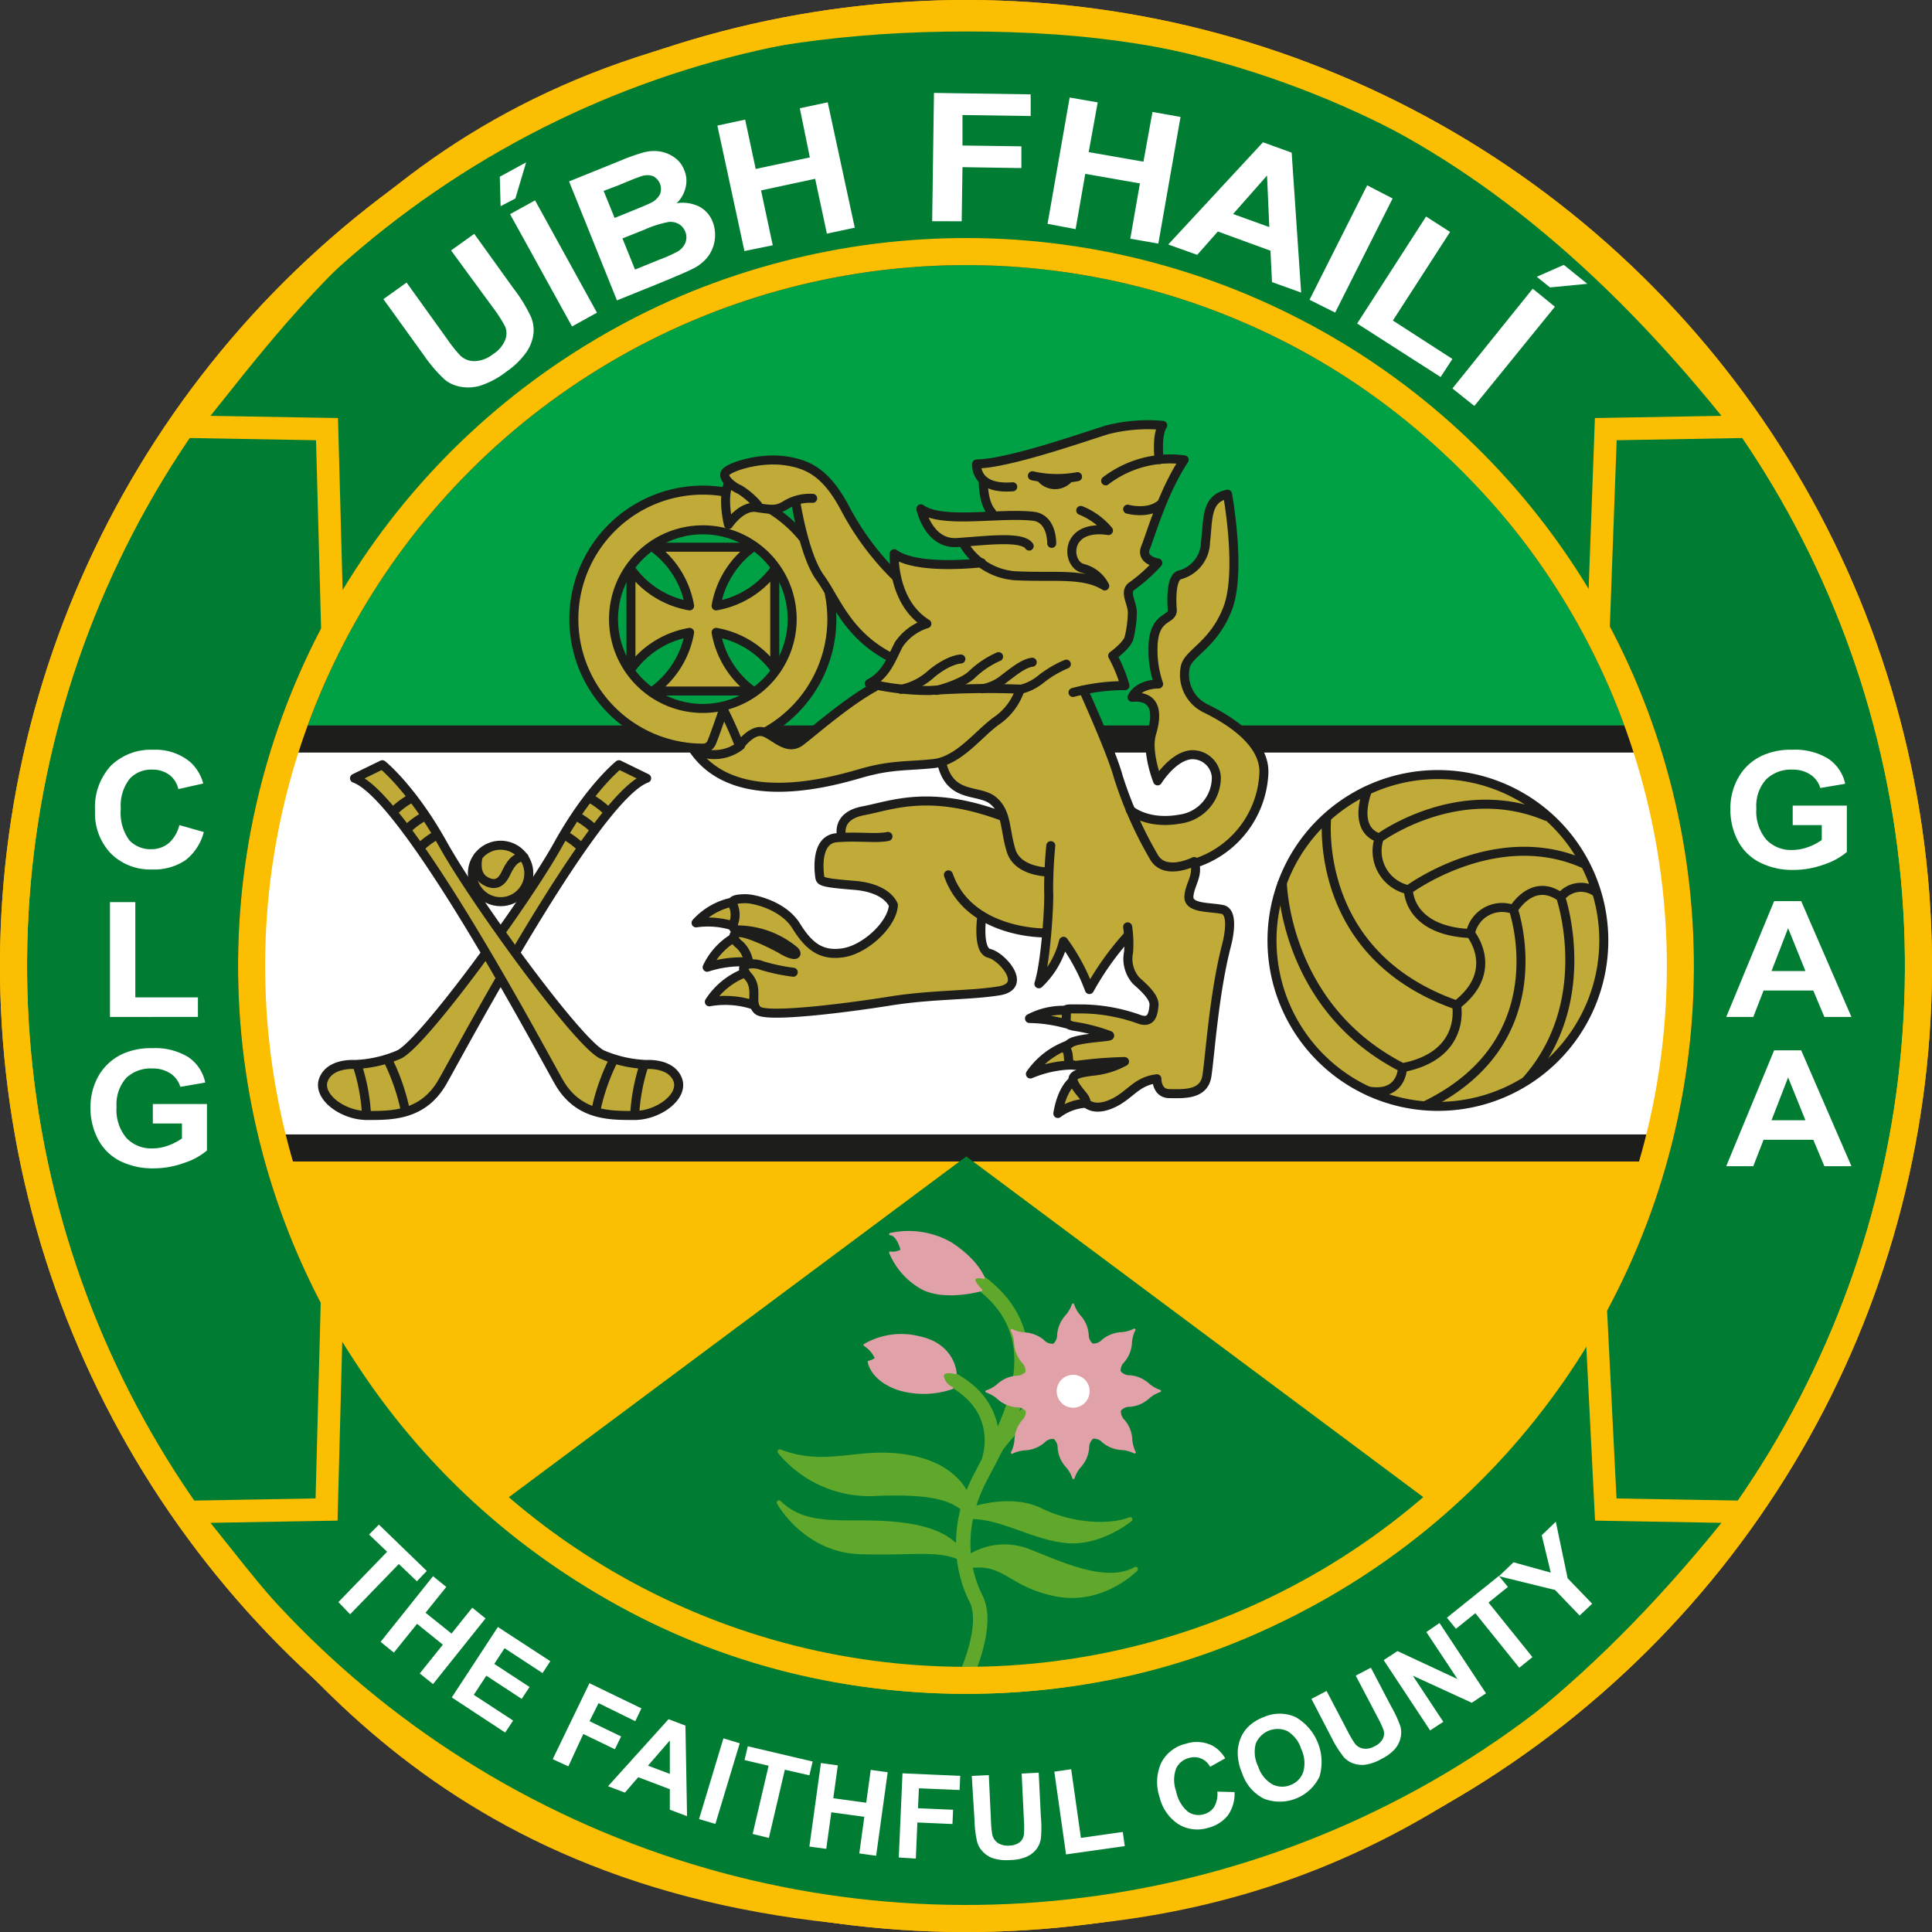
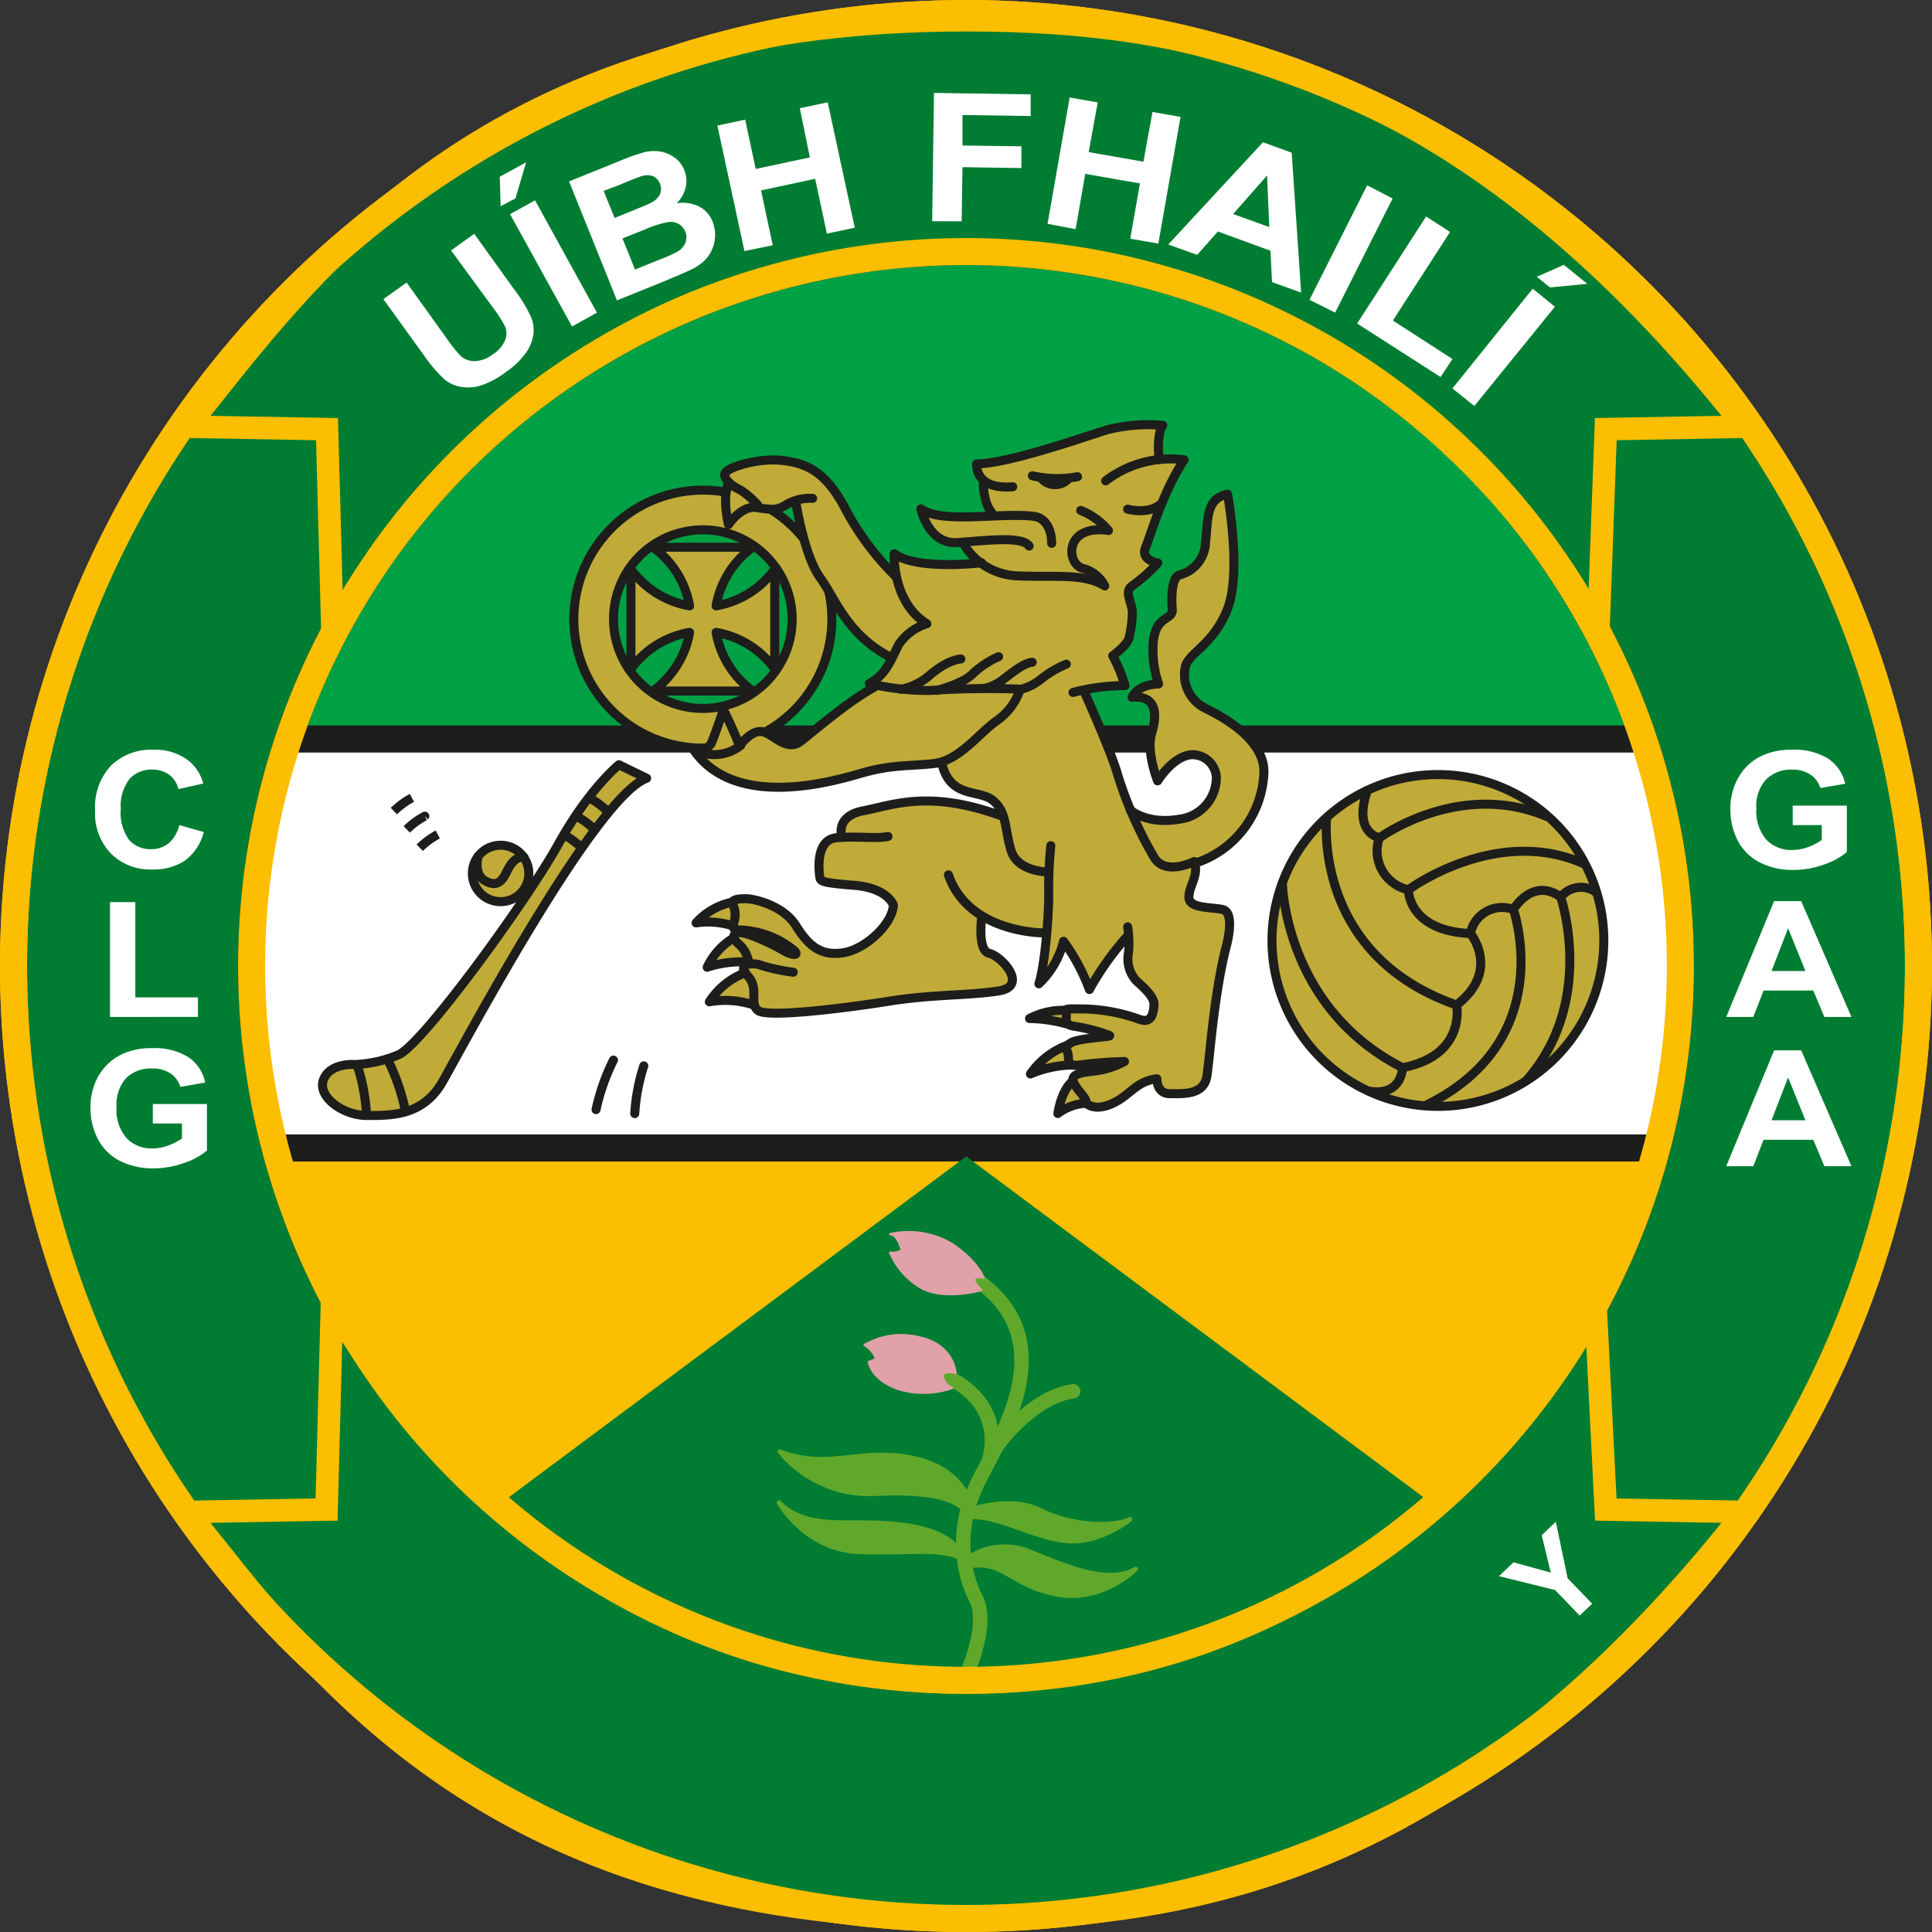
<svg xmlns="http://www.w3.org/2000/svg" id="Layer_2" data-name="Layer 2" viewBox="0 0 214.16 214.16">
  <rect x="0" y="0" width="214.16" height="214.16" fill="#333333" stroke="none" />
  <defs>
    <style>.cls-12,.cls-18,.cls-20,.cls-21,.cls-9{fill:none}.cls-16,.cls-18,.cls-20,.cls-9{stroke:#1d1d1b}.cls-12,.cls-14,.cls-16,.cls-18{stroke-linecap:round}.cls-12,.cls-14,.cls-16,.cls-18,.cls-20{stroke-linejoin:round}.cls-21{stroke:#fcbe00;stroke-width:3px}.cls-7{fill:#fff}.cls-12{stroke:#5fa82c;stroke-width:1.6px}.cls-14{fill:#e0a1a9;stroke:#e0a1a9;stroke-width:.25px}.cls-16{fill:#c0ab39}</style>
  </defs>
  <path d="M118.51 211.45c-1.37-.5-2.53-2.8-7.06-1.78" stroke-width="2.5" stroke-linejoin="round" stroke-linecap="round" stroke="#1d1d1b" fill="none" />
  <path d="M16.51 124.73h60.16m100.34 0h32.66m-135.66 0h51.66" stroke-width="3.69" stroke="#1d1d1b" fill="none" />
  <circle cx="107.08" cy="107.08" r="105.58" transform="rotate(-6.31 107.102 107.08)" stroke-width="3" stroke="#fcbe00" fill="#007d32" />
  <circle cx="107.08" cy="107.08" r="79.19" transform="rotate(-62.57 107.077 107.079)" fill="#00a144" stroke-width="3" stroke="#1d1d1b" />
  <path d="M186.27 107.08a79.19 79.19 0 01-158.38 0z" fill="#fcbe00" />
  <path class="cls-7" d="M182.16 81.92H32a79.14 79.14 0 00-1.5 45.33h153.16a79.14 79.14 0 00-1.5-45.33z" />
  <path d="M193.38 167.6l-15.38-.27-1.15-22.88c-14.56 25.14-38.59 42.05-69.72 42.05s-55.78-16.91-70.33-42.05l-.6 22.88-15.43.27c13.49 16.69 32.46 45.06 86.31 45.06 25.85 0 55.42-5.74 86.3-45.06zm0-120.3l-15.38.27-.82 22.37c-14.55-25.14-39.7-42-70.83-42s-54.95 16.9-69.5 42l-.6-22.37-15.48-.27C34.26 30.62 53.23 2.24 107.08 2.24c25.85 0 55.42 5.76 86.3 45.06z" stroke-miterlimit="10" stroke="#fcbe00" fill="#007d32" stroke-width="2.5" />
  <path class="cls-9" d="M182.16 81.92H32" />
  <path class="cls-7" d="M30.5 127.25h153.16" />
  <path d="M182.16 81.92H32m-1.5 45.33h153.16" stroke-width="3" stroke="#1d1d1b" fill="none" />
  <path d="M159 166.87l-51.89-38.68-51.92 38.68a79.1 79.1 0 00103.78 0z" fill="#007d32" />
  <path class="cls-12" d="M107.08 185.75s2.62-5.6 1.11-8.54-2.41-7.84.44-13.36 9.17-15.77-.8-22.27m1.75 20.42s2.44-6.38-5.22-9.67" />
  <path d="M106.78 172.84s-.33-2.9-6.37-3.76-10.64.81-14.06-2.52c0 0 2.9 5.28 9 5.47s8.77-.53 11.43.81zm.67-6.37s-.81-3.8-6.51-4.9-9.13 1.38-14.5-.66a12.87 12.87 0 0010.74 4.66c7.23-.29 8.57.89 9.9 1.85zm-.1.95s4.52-1.71 8 0 7.65 1.9 9.93 1c0 0-3.33 2.75-7.08 2.38s-7.08-2.67-10.6-2.67zm-.27 5.41a7.28 7.28 0 016.88-.9c3.85 1.52 8.7 3.81 11.93 2 0 0-3.71 3.85-8.94 2.76s-5.54-3.81-9.87-3.05z" fill="#5fa82c" stroke-width=".5" stroke="#5fa82c" stroke-linejoin="round" stroke-linecap="round" />
  <path class="cls-14" d="M108.77 143s-3.87 1.13-6.47-.15a8.1 8.1 0 01-3.62-4 1.92 1.92 0 001.28-.26s-.4-1.72-1.28-1.79a9.47 9.47 0 016.69 1c3 1.94 3.66 3.84 3.66 3.84s-.73-.22-1 .08.74 1.28.74 1.28zm-2.85 9.21s-1.07-.37-1.44.2a1.76 1.76 0 001.06 1.45 9.66 9.66 0 01-6 .1c-3-1.06-3.23-3-3.23-3s.24 0 .81-.36a3.29 3.29 0 00-1.28-1.51 8.08 8.08 0 016.11-.83c3.81.82 3.97 3.95 3.97 3.95z" />
  <path class="cls-12" d="M110.4 160.41s3.82-5.53 8.56-6.19" />
-   <path class="cls-14" d="M113.82 156.37a1.44 1.44 0 00-1.13-.5 3.45 3.45 0 01-2.11-.94 3.79 3.79 0 00-1.23-.69 3.64 3.64 0 001.23-.68 3.45 3.45 0 012.11-.94 1.36 1.36 0 001.11-.52 1.41 1.41 0 00-.44-1.15 3.48 3.48 0 01-.83-2.16 3.73 3.73 0 00-.38-1.35 3.73 3.73 0 001.35.38 3.48 3.48 0 012.16.83 1.36 1.36 0 001.15.42 1.44 1.44 0 00.5-1.13 3.47 3.47 0 01.94-2.11 3.8 3.8 0 00.69-1.22 3.88 3.88 0 00.68 1.22 3.47 3.47 0 01.94 2.11 1.36 1.36 0 00.52 1.11 1.41 1.41 0 001.15-.44 3.47 3.47 0 012.16-.82 3.86 3.86 0 001.35-.39 3.83 3.83 0 00-.38 1.36 3.45 3.45 0 01-.83 2.15 1.36 1.36 0 00-.42 1.15 1.41 1.41 0 001.13.51 3.47 3.47 0 012.11.94 3.88 3.88 0 001.22.68 3.8 3.8 0 00-1.22.69 3.47 3.47 0 01-2.11.94 1.35 1.35 0 00-1.11.51 1.43 1.43 0 00.44 1.16 3.44 3.44 0 01.82 2.15 4 4 0 00.39 1.36 4 4 0 00-1.36-.39 3.44 3.44 0 01-2.15-.82 1.38 1.38 0 00-1.15-.43 1.43 1.43 0 00-.51 1.13 3.45 3.45 0 01-.94 2.11 3.87 3.87 0 00-.68 1.23 3.79 3.79 0 00-.69-1.23 3.45 3.45 0 01-.94-2.11 1.37 1.37 0 00-.51-1.11 1.43 1.43 0 00-1.16.44 3.45 3.45 0 01-2.15.83 3.83 3.83 0 00-1.36.38 3.62 3.62 0 00.39-1.35 3.47 3.47 0 01.82-2.16 1.38 1.38 0 00.43-1.15z" />
-   <path d="M120.66 154.22a1.7 1.7 0 11-1.7-1.7 1.7 1.7 0 011.7 1.7z" stroke-width=".25" fill="#fff" stroke="#fff" stroke-linejoin="round" stroke-linecap="round" />
-   <path class="cls-7" d="M37.51 177.59l5.4-5.58-2-1.91L42 169l5.31 5.14-1.1 1.14-2-1.91-5.4 5.57zm4.68 4.41l5.81-7.28 1.47 1.19-2.3 2.86 2.88 2.31 2.3-2.87 1.47 1.19-5.82 7.28-1.47-1.18 2.56-3.19-2.86-2.31-2.57 3.19zm7.89 6.16l5.11-7.81 5.81 3.79-.86 1.32-4.21-2.76-1.14 1.74L58.7 187l-.87 1.32-3.92-2.57-1.39 2.12 4.36 2.85-.88 1.33zM61.27 195l4.07-8.42 5.76 2.79-.68 1.42-4.07-2-1 2 3.5 1.69-.69 1.42-3.5-1.69L63 195.8zm14.89 6.32l-1.91-.72v-2.27l-3.5-1.33-1.48 1.71-1.87-.71 6.71-7.43 1.87.71zm-1.91-4.69v-3.7l-2.42 2.79zm3.24 5.01l2.7-8.95 1.81.55-2.7 8.94zm5.94 1.65l1.77-7.56-2.67-.63.36-1.53 7.19 1.69-.36 1.53-2.72-.62-1.77 7.56zm6.29 1.4l1.28-9.26 1.87.26-.5 3.64 3.65.5.5-3.64 1.88.26-1.28 9.26-1.87-.26.56-4.06-3.66-.5-.56 4.05zm9.91 1.21l.41-9.33 6.4.28-.07 1.57-4.51-.19-.1 2.21 3.89.17-.07 1.58-3.89-.17-.17 4zm8.09-9.04l1.89-.09.24 5.07a10.37 10.37 0 00.15 1.56 1.55 1.55 0 00.61.89 2 2 0 001.26.29 1.93 1.93 0 001.19-.39 1.33 1.33 0 00.44-.83 11.16 11.16 0 000-1.59l-.25-5.17 1.89-.1.24 4.91a13 13 0 010 2.39 2.61 2.61 0 01-.51 1.2 2.85 2.85 0 01-1.06.81 4.68 4.68 0 01-1.78.37 5.1 5.1 0 01-2-.21 2.76 2.76 0 01-1.12-.75 2.48 2.48 0 01-.58-1 11.29 11.29 0 01-.3-2.36zm10.45 8.7l-1.3-9.17 1.87-.27 1.08 7.61 4.64-.66.22 1.57zm16.77-6.96l1.91.05a4.16 4.16 0 01-.74 2.58 4 4 0 01-2.19 1.38 4 4 0 01-3.29-.4 4.92 4.92 0 01-2.09-3 5.17 5.17 0 01.19-3.82 4.09 4.09 0 012.7-2.09 3.88 3.88 0 013 .22 3.74 3.74 0 011.38 1.39l-1.67.94a2 2 0 00-1-.92 2 2 0 00-1.34-.06 2.15 2.15 0 00-1.43 1.17 3.68 3.68 0 000 2.51 3.93 3.93 0 001.3 2.27 2.07 2.07 0 001.8.28 1.94 1.94 0 001.12-.81 2.83 2.83 0 00.35-1.69zm2.75-2.04a5.77 5.77 0 01-.49-2.39 4.35 4.35 0 01.33-1.51 3.87 3.87 0 01.81-1.23 5 5 0 011.74-1.09 4.32 4.32 0 013.54 0 5.75 5.75 0 012.64 6.61 4.89 4.89 0 01-6.14 2.44 4.85 4.85 0 01-2.43-2.83zm1.77-.77a3.5 3.5 0 001.58 2 2.39 2.39 0 002 .08 2.35 2.35 0 001.42-1.44 3.6 3.6 0 00-.22-2.55 3.54 3.54 0 00-1.55-2 2.62 2.62 0 00-3.49 1.4 3.58 3.58 0 00.26 2.51zm5.91-7.47l1.68-.88 2.35 4.49a11.8 11.8 0 00.79 1.35 1.5 1.5 0 00.94.55 1.93 1.93 0 001.26-.27 1.85 1.85 0 00.91-.85 1.28 1.28 0 00.06-.94 10.93 10.93 0 00-.67-1.44l-2.41-4.59 1.68-.88 2.28 4.35a12.48 12.48 0 011 2.18 2.63 2.63 0 010 1.3 2.91 2.91 0 01-.62 1.19 4.69 4.69 0 01-1.46 1.08 5 5 0 01-1.93.67 3 3 0 01-1.34-.2 2.6 2.6 0 01-.95-.68 11.73 11.73 0 01-1.27-2zm13.16 3.5l-5.15-7.8 1.53-1 6.65 3.1-3.45-5.21 1.46-1 5.15 7.79-1.57 1.05-6.54-3 3.38 5.11zm9.88-6.95l-4.87-6.05-2.15 1.73-1-1.23 5.76-4.63 1 1.22-2.15 1.73 4.87 6.05z" />
  <path class="cls-7" d="M175.1 179.08l-2.72-2.83-6.22-1.53 1.61-1.54 4.13 1.14-1-4.14 1.56-1.5 1.31 6.27 2.72 2.82zM42.5 33.16l2.57-1.84 4.5 6.27a14.76 14.76 0 001.49 1.86 2.24 2.24 0 001.59.58 3.48 3.48 0 002-.77A3.36 3.36 0 0056 37.68a2 2 0 000-1.47 15.06 15.06 0 00-1.31-2.05L50 27.76l2.57-1.84L56.94 32a16.54 16.54 0 011.9 3.09 3.75 3.75 0 01.28 2 4.59 4.59 0 01-.81 2 8.57 8.57 0 01-2.17 2.1 9.32 9.32 0 01-3 1.59 4.69 4.69 0 01-2.19.07 3.78 3.78 0 01-1.64-.76 16.11 16.11 0 01-2.36-2.76zm12.99-10.3l-.09-3.27L58.32 18l-1.19 4zm7.92 13.33l-6.87-12.45 2.77-1.53 6.86 12.45zm-.33-16.08l5.79-2.34a19.93 19.93 0 012.61-.91 4.42 4.42 0 011.73-.06 3.84 3.84 0 011.56.66 3 3 0 011.07 1.38 3 3 0 01.16 1.93 3.48 3.48 0 01-1 1.76 4.17 4.17 0 012.51.37A3.21 3.21 0 0179 24.59a4.05 4.05 0 01-.47 3.78 4.7 4.7 0 01-1.71 1.41c-.47.25-1.63.75-3.49 1.52l-4.94 2zm3.83 1.05l1.22 3 1.92-.78c1.14-.46 1.84-.76 2.11-.9a2.18 2.18 0 001-.95 1.6 1.6 0 00-.76-2 1.94 1.94 0 00-1.29 0c-.3.09-1.14.41-2.52 1zM69 26.43l1.39 3.45 2.71-1.1a15.87 15.87 0 002-.89 2.06 2.06 0 00.86-.95 1.63 1.63 0 000-1.26 1.69 1.69 0 00-.72-.85 1.87 1.87 0 00-1.15-.22 12.06 12.06 0 00-2.68.86zm13.52 1.4l-3-13.91 3.08-.66 1.17 5.47 6-1.28L88.66 12l3.09-.66 3 13.9-3.09.66-1.3-6.08-6 1.29 1.3 6.08zm20.81-3.31l.2-14.22 10.72.16v2.4l-7.56-.11v3.38l6.53.09v2.41l-6.53-.1-.09 6zm12.79.29l2.45-14 3.11.54-1 5.51 6.07 1.06 1-5.51 3.11.55L128.4 27l-3.11-.54 1.07-6.13-6.06-1.06-1.07 6.13zm28.11 7.62L141 31.27l-.17-3.48-5.83-2.13-2.29 2.59-3.21-1.15L140 15.77l3.18 1.15zm-3.53-7.26l-.25-5.71-3.76 4.26zm4.46 8.06l6.39-12.69 2.82 1.46L148 34.65zm5.28 2.63L158.08 24l2.66 1.71-6.34 9.82 6.6 4.26-1.31 2zm10.56 7.2L169.9 32l2.46 2-8.93 11zm9.35-12.38l3-1.32 2.6 2.1-4.13.4z" />
  <path class="cls-16" d="M92.21 68.63a14.3 14.3 0 11-14.3-14.3 14.3 14.3 0 0114.3 14.3zm-14.3-9.9a9.9 9.9 0 109.9 9.9 9.9 9.9 0 00-9.9-9.9z" />
  <path class="cls-16" d="M79.38 67.16a10.16 10.16 0 014.06-6.5H72.38a10.16 10.16 0 014.06 6.5 10.16 10.16 0 01-6.5-4.06v11.06a10.16 10.16 0 016.5-4.06 10.16 10.16 0 01-4.06 6.5h11.06a10.16 10.16 0 01-4.06-6.5 10.16 10.16 0 016.5 4.06V63.1a10.16 10.16 0 01-6.5 4.06z" />
  <path d="M109.36 57.27a.49.49 0 00.42-.27.52.52 0 000-.51 6.49 6.49 0 01-.71-3 .55.55 0 00-.15-.36 2.23 2.23 0 01-.63-1.68c3 0 9.3-2.11 12.7-3.22l1.8-.58a18.36 18.36 0 016.12-.48 6.51 6.51 0 00-.43 3.35.49.49 0 00.52.48 9.81 9.81 0 012.32.08 37.7 37.7 0 00-3.77 8.34l-.52 1.41-.1.47.12.45a2.1 2.1 0 001.35.76l-.81.81a11.41 11.41 0 01-2 1.72.9.9 0 00-.46.82l.19 1s.18 1 .22 1.2-.23 2.09-.23 2.09l-.1.56a4 4 0 01-1.53 1.85.49.49 0 00-.12.63A20.24 20.24 0 01124.7 76a14 14 0 00-4 .33.52.52 0 00-.35.26.5.5 0 000 .43l.22.53a84.76 84.76 0 013.43 8.51 31.8 31.8 0 001.31 3.64.42.42 0 00.16.21 7 7 0 005.39.89 4.67 4.67 0 004-4.65 2.65 2.65 0 00-2.79-2.48c-2 .18-3.55 2.62-3.72 2.9-.44-1.11-1.15-3.64-.66-5.27s.44-2.71-.09-3.35a2.27 2.27 0 00-2.08-.6 3 3 0 012.37-1.35.51.51 0 00.35-.22.53.53 0 00.08-.27.59.59 0 000-.14 11.67 11.67 0 01-.46-3.26V72c0-2.4.88-3 1.51-3.41.36-.24.62-.42.63-.8 0-.06-.06-1.25-.06-1.25 0-1.54.32-2.56.87-2.72a3.82 3.82 0 002.87-3.64l.12-1.26c.18-2.26.43-3.66 2.32-4a48.16 48.16 0 01.69 7.51 14.92 14.92 0 01-.73 5.2 12.28 12.28 0 01-3.28 4.59 2.9 2.9 0 00-1.48 2.67 4.11 4.11 0 002.28 3.75c4.26 2.09 6.51 4.51 6.51 7v.18a11 11 0 01-7.23 9.89.51.51 0 00-.34.47 1.93 1.93 0 010 .24 4.45 4.45 0 01-.36 1.55l-.36 1.33v.11c0 1 1.28 1.16 2.52 1.29l1.2.16a.8.8 0 01.5.38 2.51 2.51 0 01.27 1.3 9.13 9.13 0 01-.32 2.25 84.87 84.87 0 00-1.87 11.9l-.32 2.67c-.29 1.81-2 1.94-3.79 1.92h-.34a1.3 1.3 0 01-1-.37 1.52 1.52 0 01-.39-.78.45.45 0 00-.22-.32.46.46 0 00-.38-.06 5.91 5.91 0 00-2.48 1.35 8.06 8.06 0 01-2 1.3c-1.59.68-2.45.24-2.74 0a.5.5 0 00-.31-.1 6 6 0 00-2.93 1.13 5.72 5.72 0 011.55-3.51.82.82 0 00.17-.32v-.17a1 1 0 01.58-.38.49.49 0 00.31-.56.52.52 0 00-.5-.42h-.47a12.63 12.63 0 00-4.73 1 8.56 8.56 0 014.1-3.19.93.93 0 00.19-.11l.16-.13a6 6 0 012.14-.54.51.51 0 00.45-.48.48.48 0 00-.4-.48l-1.6-.33a1.87 1.87 0 01-.77-.25s-.29-.08-.33-.1a16.35 16.35 0 00-4-.56 7.76 7.76 0 014-.91.59.59 0 00.23 0 3.66 3.66 0 01.9-.06h1a19.35 19.35 0 016.2 1.07 1.16 1.16 0 001 0c.34-.23.51-.72.55-1.55s-.82-1.66-1.78-2.54l-.26-.24a3.57 3.57 0 01-.82-3.11v-.74a.48.48 0 00-.31-.48.49.49 0 00-.57.14 38.69 38.69 0 00-3.54 5.22 18.94 18.94 0 00-2.27-4.47.5.5 0 00-.4-.23.51.51 0 00-.41.33 9.56 9.56 0 01-2.44 3.72A28.27 28.27 0 00116 104a.49.49 0 00-.12-.37.46.46 0 00-.36-.17 15.15 15.15 0 01-6-1.55.51.51 0 00-.73.41c-.07 1-.13 3.18.9 3.41s2.6 1.78 2.57 3c0 .8-.84 1.09-1.51 1.2-1.52.24-3.2.34-5 .45a69.74 69.74 0 00-7.12.68c-9.21 1.46-14 1.55-14.66 1l-.29-.35a.86.86 0 00-.3-.24 10.31 10.31 0 00-4.72-.31 7.79 7.79 0 013.48-3 .65.65 0 00.28-.58v-.24c0-.27-.23-.65-.5-.64a15.16 15.16 0 00-3.54.65 7.17 7.17 0 012.81-3.15.91.91 0 00.24-.44l.07-.1a.36.36 0 000-.19 1 1 0 00-.22-.56.77.77 0 00-.23-.19 9.37 9.37 0 00-3.95-.29 7.73 7.73 0 013.9-2.37.51.51 0 00.32-.19c.15-.21.62-.3 1.41-.3s4.16.71 5.58 3 2.69 3.43 5.17 3.04 5.34-3.06 5.53-5.17a.54.54 0 00-.05-.28c-.27-.52-1.23-1.78-4.25-2-3.56-.29-3.78-.39-3.85-1.06l-.07-1.1a3.86 3.86 0 01.66-2.47 1.79 1.79 0 011.3-.65.54.54 0 00.49-.53 1.94 1.94 0 01.26-1.15 3 3 0 012.21-1.28l1.47-.32a20.91 20.91 0 0112.89.57.51.51 0 00.6-.19.47.47 0 000-.59l-.58-.6a4.72 4.72 0 00-2-.76c-1.37-.32-2.93-.68-3.62-3a.5.5 0 00-.58-.35h-.13l-.3.05-2.31.18a23.14 23.14 0 00-5.7.89c-3.44 1-13.91 4-18.52-2.55.07 0 1.59-.06 1.94-.81s1.16-3.18 1.32-3.67L81.68 82a.52.52 0 00.37.29.5.5 0 00.45-.14 2.54 2.54 0 012-1 3.84 3.84 0 011.32.65c.9.58 1.92 1.23 3 .42l1.31-1.05a58.54 58.54 0 016.26-4.6.54.54 0 00.2-.44.52.52 0 00-.15-.28 5.5 5.5 0 002.29-2.41.48.48 0 00.06-.24.34.34 0 000-.14.48.48 0 00-.24-.3 15.68 15.68 0 01-6.4-6.76l-1.23-2c-1.51-2.07-2.39-6.6-2.63-7.94a.49.49 0 00-.71-.37l-.61.32c-.92.51-1.4.46-3.11.2-1.33-.2-2.62 1.15-3.11 1.89a9.25 9.25 0 01-.09-4.44.71.71 0 00-.08-.49l-.26-.44a.48.48 0 01.07-.45c.44-.58 3.59-1.69 6.48-1.32 2.73.34 4.73 1.36 6.89 5.51a28 28 0 004.52 6.3.51.51 0 00.56.11.52.52 0 00.31-.5v-1.01c1.84 1.33 6.06 1.24 8.41 1.08a.49.49 0 00.4-.32.51.51 0 00-.08-.53l-1-1.25a.56.56 0 00-.46-.24h-.4c-2.49.16-3.69-2.38-4-3.74 1.38 1.07 3.98 1.04 7.34.9z" fill="#c0ab39" />
  <path class="cls-18" d="M115.71 103.41s-8.32.08-10.58-6.43m3.7 4.62s-.53 3.78.83 4.08 4.39 3.63 1.06 4.16-7.33.37-12.1 1.13S85 112.86 84 112s.22-2.42-1.14-3.85.82-1.48 1.58-1.12a21.2 21.2 0 003.49.74" />
  <path class="cls-18" d="M83 106.74a3.39 3.39 0 00-1-2c-.8-.6-.93-1.36 0-1.36s3.62 1.26 4.75 1.93 1.86.63 1.29.06a10 10 0 00-6.41-2.29s-.56-.07-.29-.8a2.67 2.67 0 00-.1-2c-.27-.53.46-.66 1.42-.66s4.19.76 5.58 3 2.76 3.38 5.24 2.99 5.45-3.19 5.55-5.28c0 0-.6-1.89-4.32-2.19s-3.78-.43-3.85-1-.5-4.09 1.89-4.28 4.39.13 5.68-.14m-5.11.07s-.8-2.32 2.39-2.92 7.27-2.39 15.37.6" />
  <path class="cls-18" d="M116.19 96.66s-3.38 0-4.11-2.37-.43-4.25-2-5.55-4.71-.16-5.67-4.08m12.07 9.08a48.79 48.79 0 00-.24 5c.09 1.37-.3 7.88-1.08 10.31a9.63 9.63 0 002.73-4.71 22.13 22.13 0 012.87 5.35 32.31 32.31 0 014.23-5.94" />
  <path class="cls-18" d="M125 102.74a12.83 12.83 0 01.1 2.82 3.63 3.63 0 00.82 3.12c.73.68 2.09 1.8 2 2.77s-.29 2-1.6 1.55a19.32 19.32 0 00-6.23-1.16c-2.23 0-1.94-.1-1.89.58s-.34 1.17 1 1.36a19.34 19.34 0 013.79 1c.3.19-3.5.24-4.37.87s-.25.53-.2 1.41.15 1.12 1.17 1a46.87 46.87 0 015.06-.39 9.26 9.26 0 01-3.5 1.07c-2.14.25-2.53.59-2 1.51s1.32 1.46 1.22 2c0 0 .83 1 2.87.1s2.63-2.48 5-2.77c0 0-.05 1.65 1.41 1.65s3.79.2 4.13-1.94.78-9.15 2.19-14.55c0 0 1-3.64-.48-3.93s-3.8-.1-3.7-1.46 1.12-2.34.58-3.85c0 0-3.16 1.61-4.42-.43a43.92 43.92 0 01-4-9c-.73-2.68-3.6-9-3.84-9.58" />
  <path class="cls-18" d="M118.94 76.76a22.08 22.08 0 015.76-.76 16.62 16.62 0 00-1.36-3.31s1.7-1.21 1.84-2.09a13 13 0 00.34-2.67c0-1.17-1-2.34 0-3a17.85 17.85 0 002.82-2.53s-1.94-.29-1.36-1.7 1.9-6.13 4.28-9.73a11.82 11.82 0 00-8.7 2.33" />
  <path class="cls-18" d="M128.49 50.94s-.34-2.62.39-3.79a18.39 18.39 0 00-6.13.49c-2.67.82-10.89 3.74-14.49 3.79 0 0-.29 2.87 4 2.53m-3.26-.59s-.05 2.34.92 3.41m6.66 3.45s.08-2.72-2-3c-3.84-.44-10.16.87-12.5-.83 0 0 .83 3.94 4 3.74s7.2-.77 8 .39" />
  <path class="cls-18" d="M106.75 60.18a7.24 7.24 0 005.93 3.65c4.19.2 7.45-.34 9.78 1.12A3.75 3.75 0 00120 63c-1.85-.54-2-4.92 2.87-4.19a7.75 7.75 0 00-3.07-2.23m-5.36-3.84a12.47 12.47 0 005 .1m-4.03.16a2 2 0 003 .09m6.59 3.35s2.24.63 3.65-.54m-38.57-.66a5.13 5.13 0 00-3.11.82c-.92.51-1.43.46-3.11.2s-3.11 1.89-3.11 1.89-.72-2.86 0-4.54" />
  <path class="cls-18" d="M84 56a8.73 8.73 0 00-2-1.73c-.76-.31-2-1.28-1.58-1.89s3.67-1.68 6.48-1.32 4.8 1.47 6.89 5.51a30.61 30.61 0 005.51 7.34" />
  <path class="cls-18" d="M108.81 62.38s-7.14.87-9.69-1c0 0-.26 5.36 3.62 7.76a5.84 5.84 0 00-3.11 2.3c-.82 1.58-1.38 3.36-3.27 4.33a28.4 28.4 0 006.73.77 96.87 96.87 0 0110-.15 6.87 6.87 0 01-2.56 3.47c-2 1.37-4.18 4.49-7.09 4.79s-4.64.1-8 1.07-13.93 4-18.52-2.55c0 0 1.58 0 1.94-.81s1.33-3.68 1.33-3.68 1.07 2.09 1.78 4c0 0 1.28-1.78 2.5-1.58s2.7 2.3 4.29 1.07 5.2-4.39 8.16-6" />
  <path class="cls-18" d="M88.2 55.55s.91 6 2.7 8.47 3 6.38 7.91 8.88m1.06 3.51a7 7 0 003.38-1.73c2-1.63 3.26-1.63 3.26-1.63m-2.68 3.48s2.94-.73 4-1.85a10.21 10.21 0 012.86-1.89m-1.76 3.55a5.13 5.13 0 002.24-1c1.22-.93 2.3-1.82 3.25-1.93m-1.32 3.01a5.68 5.68 0 002.29-1.14 12 12 0 012.81-1.66m7.09 16.17s1.86 1.67 5.54 1a4.65 4.65 0 004-4.65 2.66 2.66 0 00-2.79-2.48c-2.06.19-3.72 2.9-3.72 2.9s-1.28-3.21-.66-5.27.62-4.22-2.17-4c0 0 .54-1.43 2.94-1.47a11.45 11.45 0 01-.62-3.91c0-3.76 2.14-3.07 2.14-4.27 0 0-.35-3.56.81-3.91a3.83 3.83 0 002.87-3.64c.31-2.52 0-4.81 2.44-5.31 0 0 1.59 8.64 0 12.71s-4.38 4.88-4.69 6.47a4.15 4.15 0 002.21 4.54c1.9.93 6.66 3.48 6.51 7.2a11 11 0 01-7.67 10M77.36 83.28a4.7 4.7 0 004.74-.65M81.16 100a7.45 7.45 0 00-4 2.3 9.22 9.22 0 014.15.35m.08 1.28a7.51 7.51 0 00-3 3.29 12.23 12.23 0 014.58-.58m-.34 1.18a8.18 8.18 0 00-4 3.23 10.06 10.06 0 015 .38m34.68.57a8.07 8.07 0 00-4.19.9 16.18 16.18 0 014 .57m.19 2.4a8.62 8.62 0 00-4.09 3.18 12.56 12.56 0 014.72-1m0 1.76s-1.2.77-1.68 3.62a5.79 5.79 0 013.11-1.14" />
  <path d="M177.78 104.25a18.39 18.39 0 11-18.39-18.39 18.39 18.39 0 0118.39 18.39z" fill="#c0ab39" stroke="#1d1d1b" />
  <path class="cls-9" d="M151.67 87.4s-1.94 4.44 1.22 5.49a4.4 4.4 0 003.23 5.74s-.08 4.53 6.87 4.85a3.58 3.58 0 014.77-2.66s2.1-3.64 5.25-1.38a2.85 2.85 0 013.88-.56m-13.89 4.6s3.39 4.12-1.54 7.92c0 0 1.13 5.58-6 6.95 0 0 0 3.24-3.8 2.59m-4.59-30.47s-1.78 15.28 14.38 20.93m-19.31-13.66s.16 13.9 13.33 20.61m12.29-17.53s5.09 14.54-9.78 21.74M173 99.44s4 11.63-3.9 20.44m-12.98-21.25s9.78-7.27 19.56-2.83m-22.79-2.91s8.88-6.54 18.66-2.34" />
  <path class="cls-16" d="M39.32 118s-2.7-.22-3.45 1.65 2.1 4 4.8 4 6.21.07 8.39-3.75S66 88.29 71.68 86.27l-3.07-1.5s-3.3 2.63-6.74 8.84-15.06 22.18-17.68 23.3a13.72 13.72 0 01-4.87 1.09z" />
  <path class="cls-18" d="M43 117.51a23.52 23.52 0 011.91 5.49m-5.29-4.85a21.2 21.2 0 011 5.29" />
  <path class="cls-20" d="M65.32 88.44a9.29 9.29 0 012 1.47m-3.43.56a8.93 8.93 0 012 1.47m-3.43.56a8.72 8.72 0 012 1.47" />
-   <path class="cls-16" d="M71.66 118s2.7-.22 3.45 1.65-2.1 4-4.79 4-6.22.07-8.39-3.75S45 88.29 39.3 86.27l3.08-1.5s3.29 2.63 6.74 8.84 15.05 22.18 17.67 23.3a13.76 13.76 0 004.87 1.09z" />
  <path class="cls-18" d="M68 117.51a23.32 23.32 0 00-1.93 5.49m5.29-4.85a21.69 21.69 0 00-1 5.29" />
  <path class="cls-20" d="M45.66 88.44a9.29 9.29 0 00-2 1.47m3.43.56a8.72 8.72 0 00-2 1.47m3.44.56a8.7 8.7 0 00-2 1.47" />
  <circle class="cls-16" cx="55.49" cy="96.82" r="3.13" />
  <path class="cls-18" d="M53 94.94s-.54 1.93.76 2.69 1.93 0 2.33-.85 1-1.88 2-1.75" />
  <path class="cls-7" d="M19.88 91.46l2.71.77a5.73 5.73 0 01-2.07 3.15 6.25 6.25 0 01-3.68 1 6.17 6.17 0 01-4.53-1.75 6.41 6.41 0 01-1.77-4.78 6.74 6.74 0 011.78-5A6.37 6.37 0 0117 83.11a6 6 0 014.11 1.38 5 5 0 011.42 2.36l-2.76.62a2.71 2.71 0 00-1-1.58 3.12 3.12 0 00-1.89-.58 3.24 3.24 0 00-2.49 1 4.81 4.81 0 00-1 3.34 5.12 5.12 0 00.94 3.48 3.17 3.17 0 002.45 1 3 3 0 001.92-.66 3.86 3.86 0 001.18-2.01zm-7.69 21.27V100H15v10.56h6.94v2.16zm4.75 11.81v-2.16h6v5.15a7.44 7.44 0 01-2.53 1.38 9.86 9.86 0 01-3.37.6 8.07 8.07 0 01-3.78-.84 5.62 5.62 0 01-2.42-2.43 7.41 7.41 0 01-.81-3.43 7 7 0 01.91-3.58 5.93 5.93 0 012.64-2.4 7.57 7.57 0 013.31-.64 7 7 0 014 1 4.5 4.5 0 011.86 2.81l-2.76.48a2.72 2.72 0 00-1.1-1.49 3.48 3.48 0 00-2-.55 3.93 3.93 0 00-2.89 1.04 4.4 4.4 0 00-1.08 3.22 4.81 4.81 0 001.1 3.45 3.77 3.77 0 002.87 1.15 5 5 0 001.76-.32 6.55 6.55 0 001.52-.78v-1.66zm181.78-33.08V89.3h6v5.15a7.8 7.8 0 01-2.53 1.38 9.9 9.9 0 01-3.37.6 7.93 7.93 0 01-3.78-.85 5.55 5.55 0 01-2.42-2.42 7.45 7.45 0 01-.81-3.44 6.92 6.92 0 01.91-3.57 5.82 5.82 0 012.64-2.4 7.57 7.57 0 013.31-.64 7 7 0 014 1 4.5 4.5 0 011.87 2.77l-2.76.47a2.75 2.75 0 00-1.1-1.49 3.56 3.56 0 00-2-.55 3.94 3.94 0 00-2.91 1.09 4.37 4.37 0 00-1.08 3.22 4.84 4.84 0 001.1 3.45 3.77 3.77 0 002.87 1.15 5.2 5.2 0 001.76-.32 6.2 6.2 0 001.52-.79v-1.65zm6.51 21.27h-3L201 109.8h-5.51l-1.14 2.93h-3l5.31-12.84h3zm-5.1-5.09l-1.92-4.75-1.84 4.75zm5.1 21.63h-3l-1.23-2.93h-5.51l-1.14 2.93h-3l5.31-12.84h3zm-5.1-5.09l-1.92-4.75-1.84 4.75z" />
  <circle class="cls-21" cx="107.08" cy="107.08" r="105.58" transform="rotate(-6.31 107.102 107.08)" />
  <circle class="cls-21" cx="107.08" cy="107.08" r="79.19" transform="rotate(-62.57 107.077 107.079)" />
</svg>